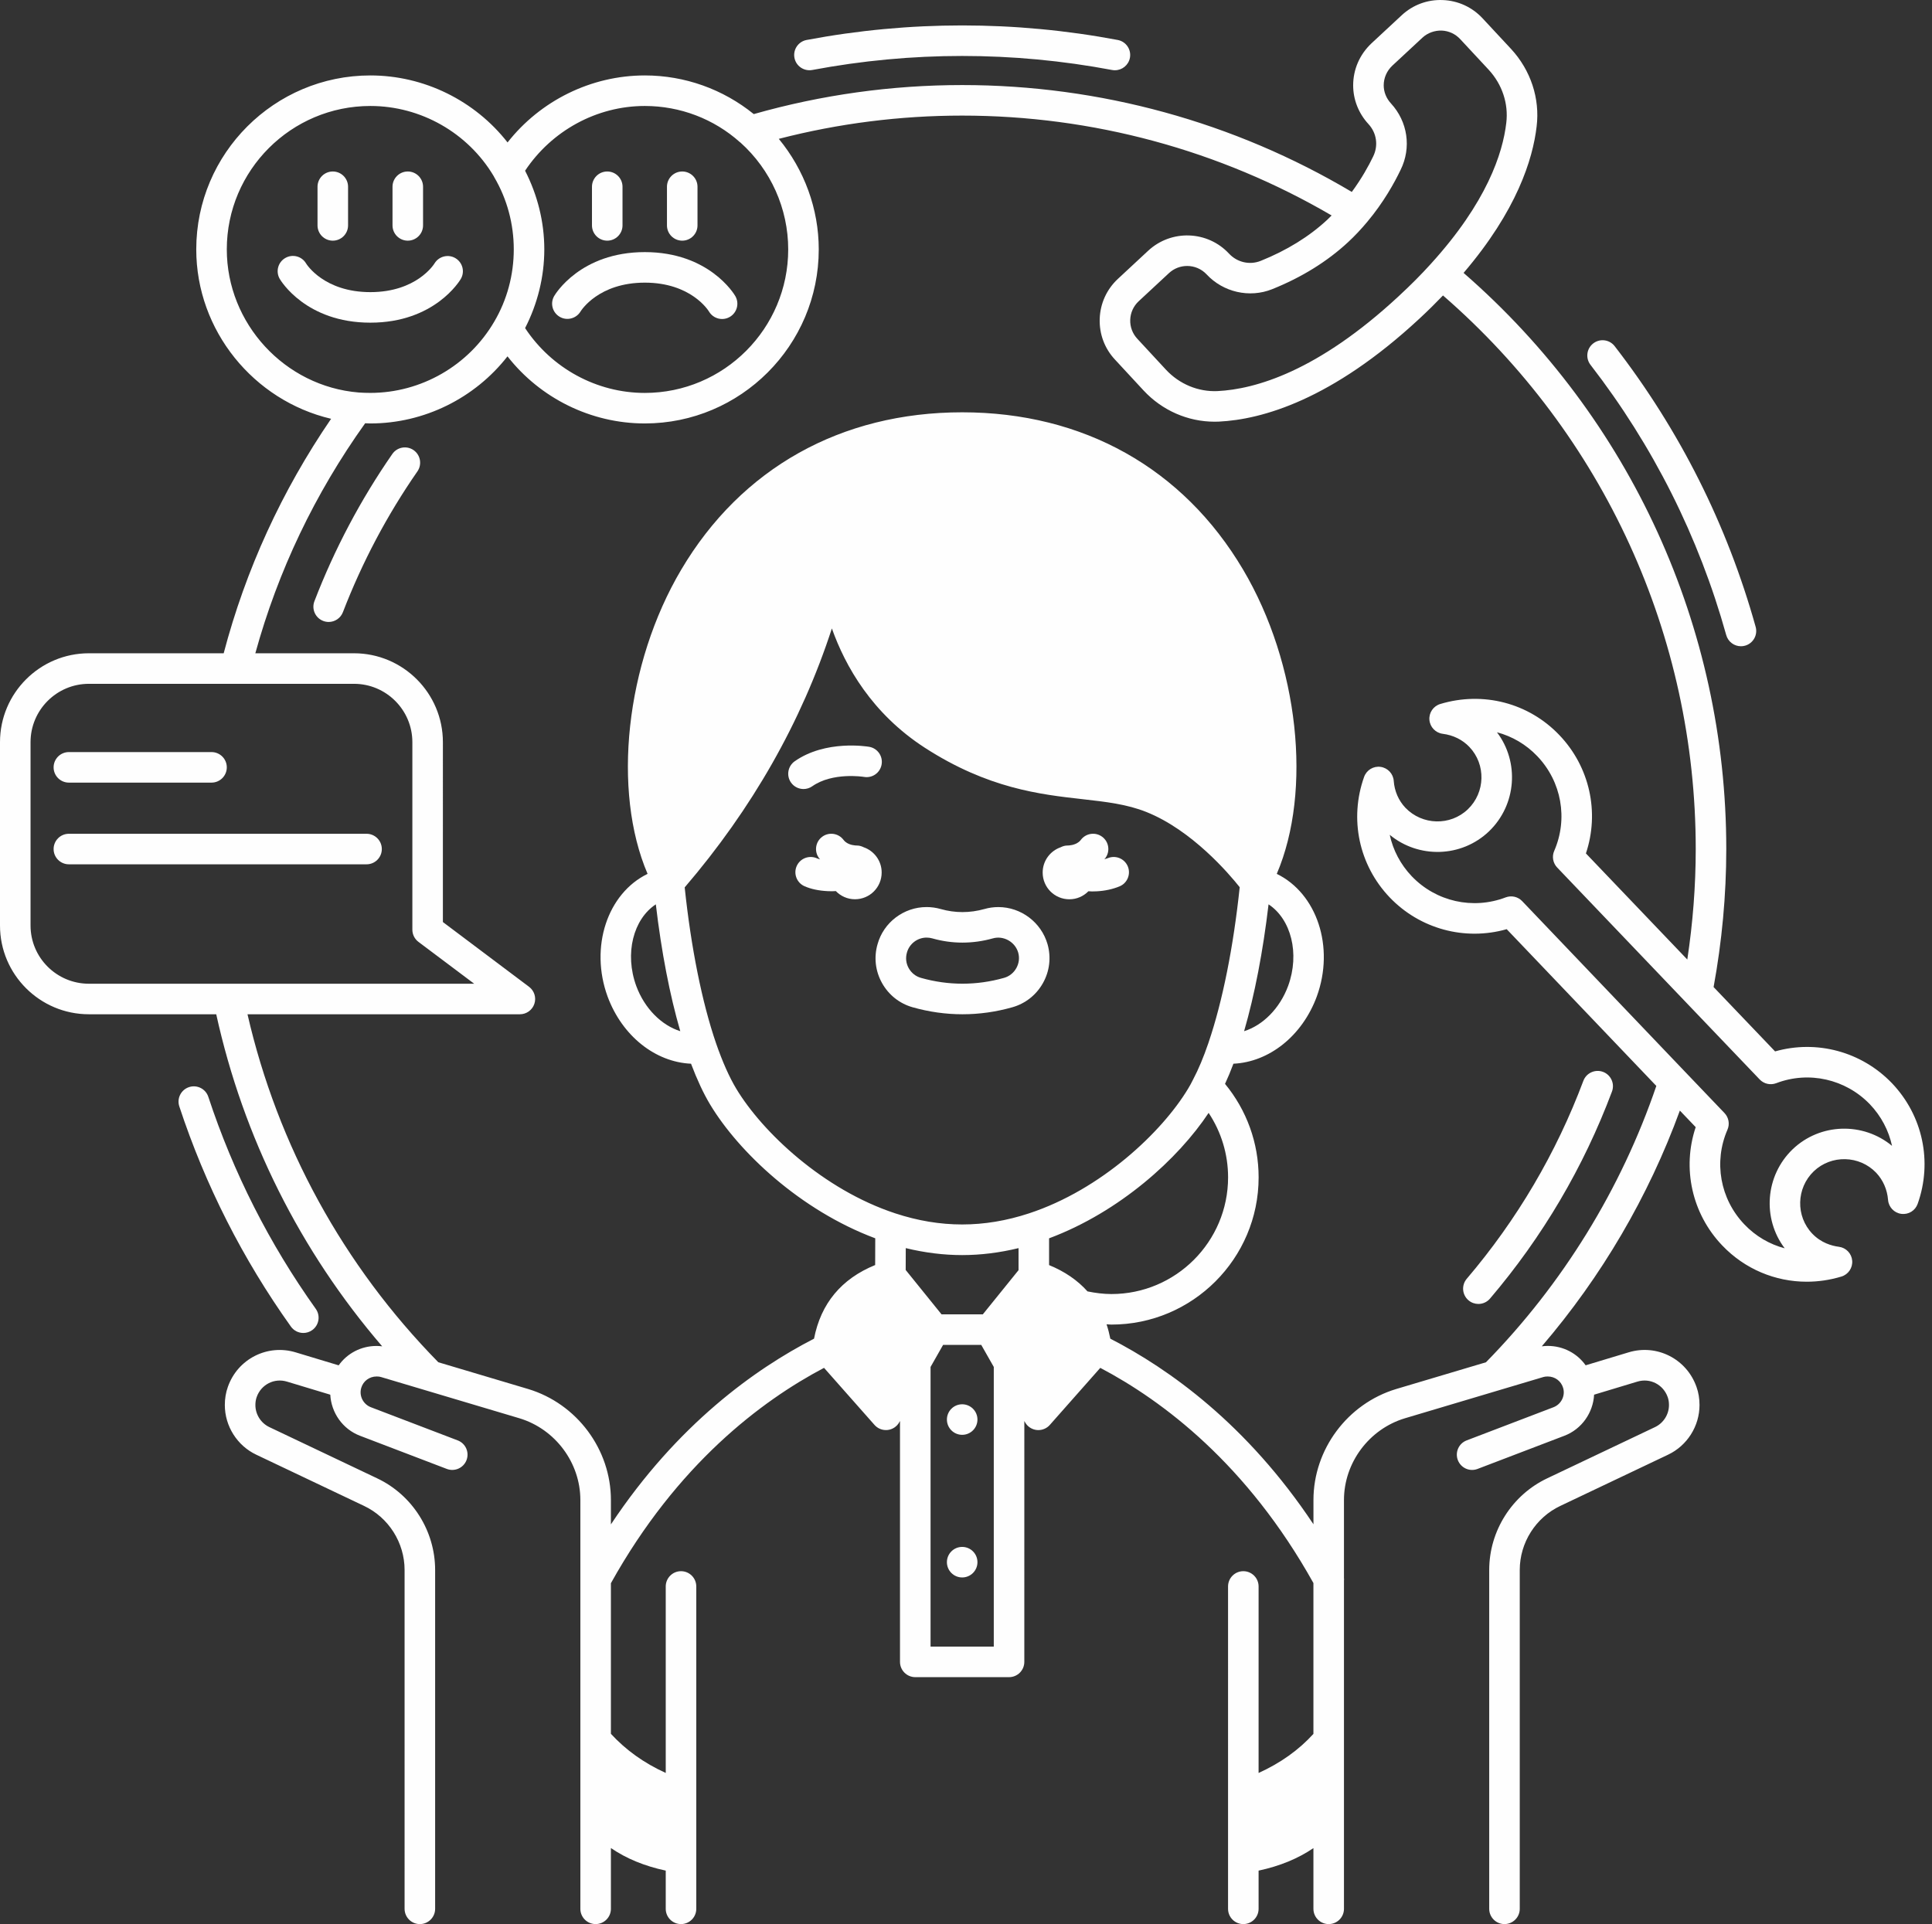
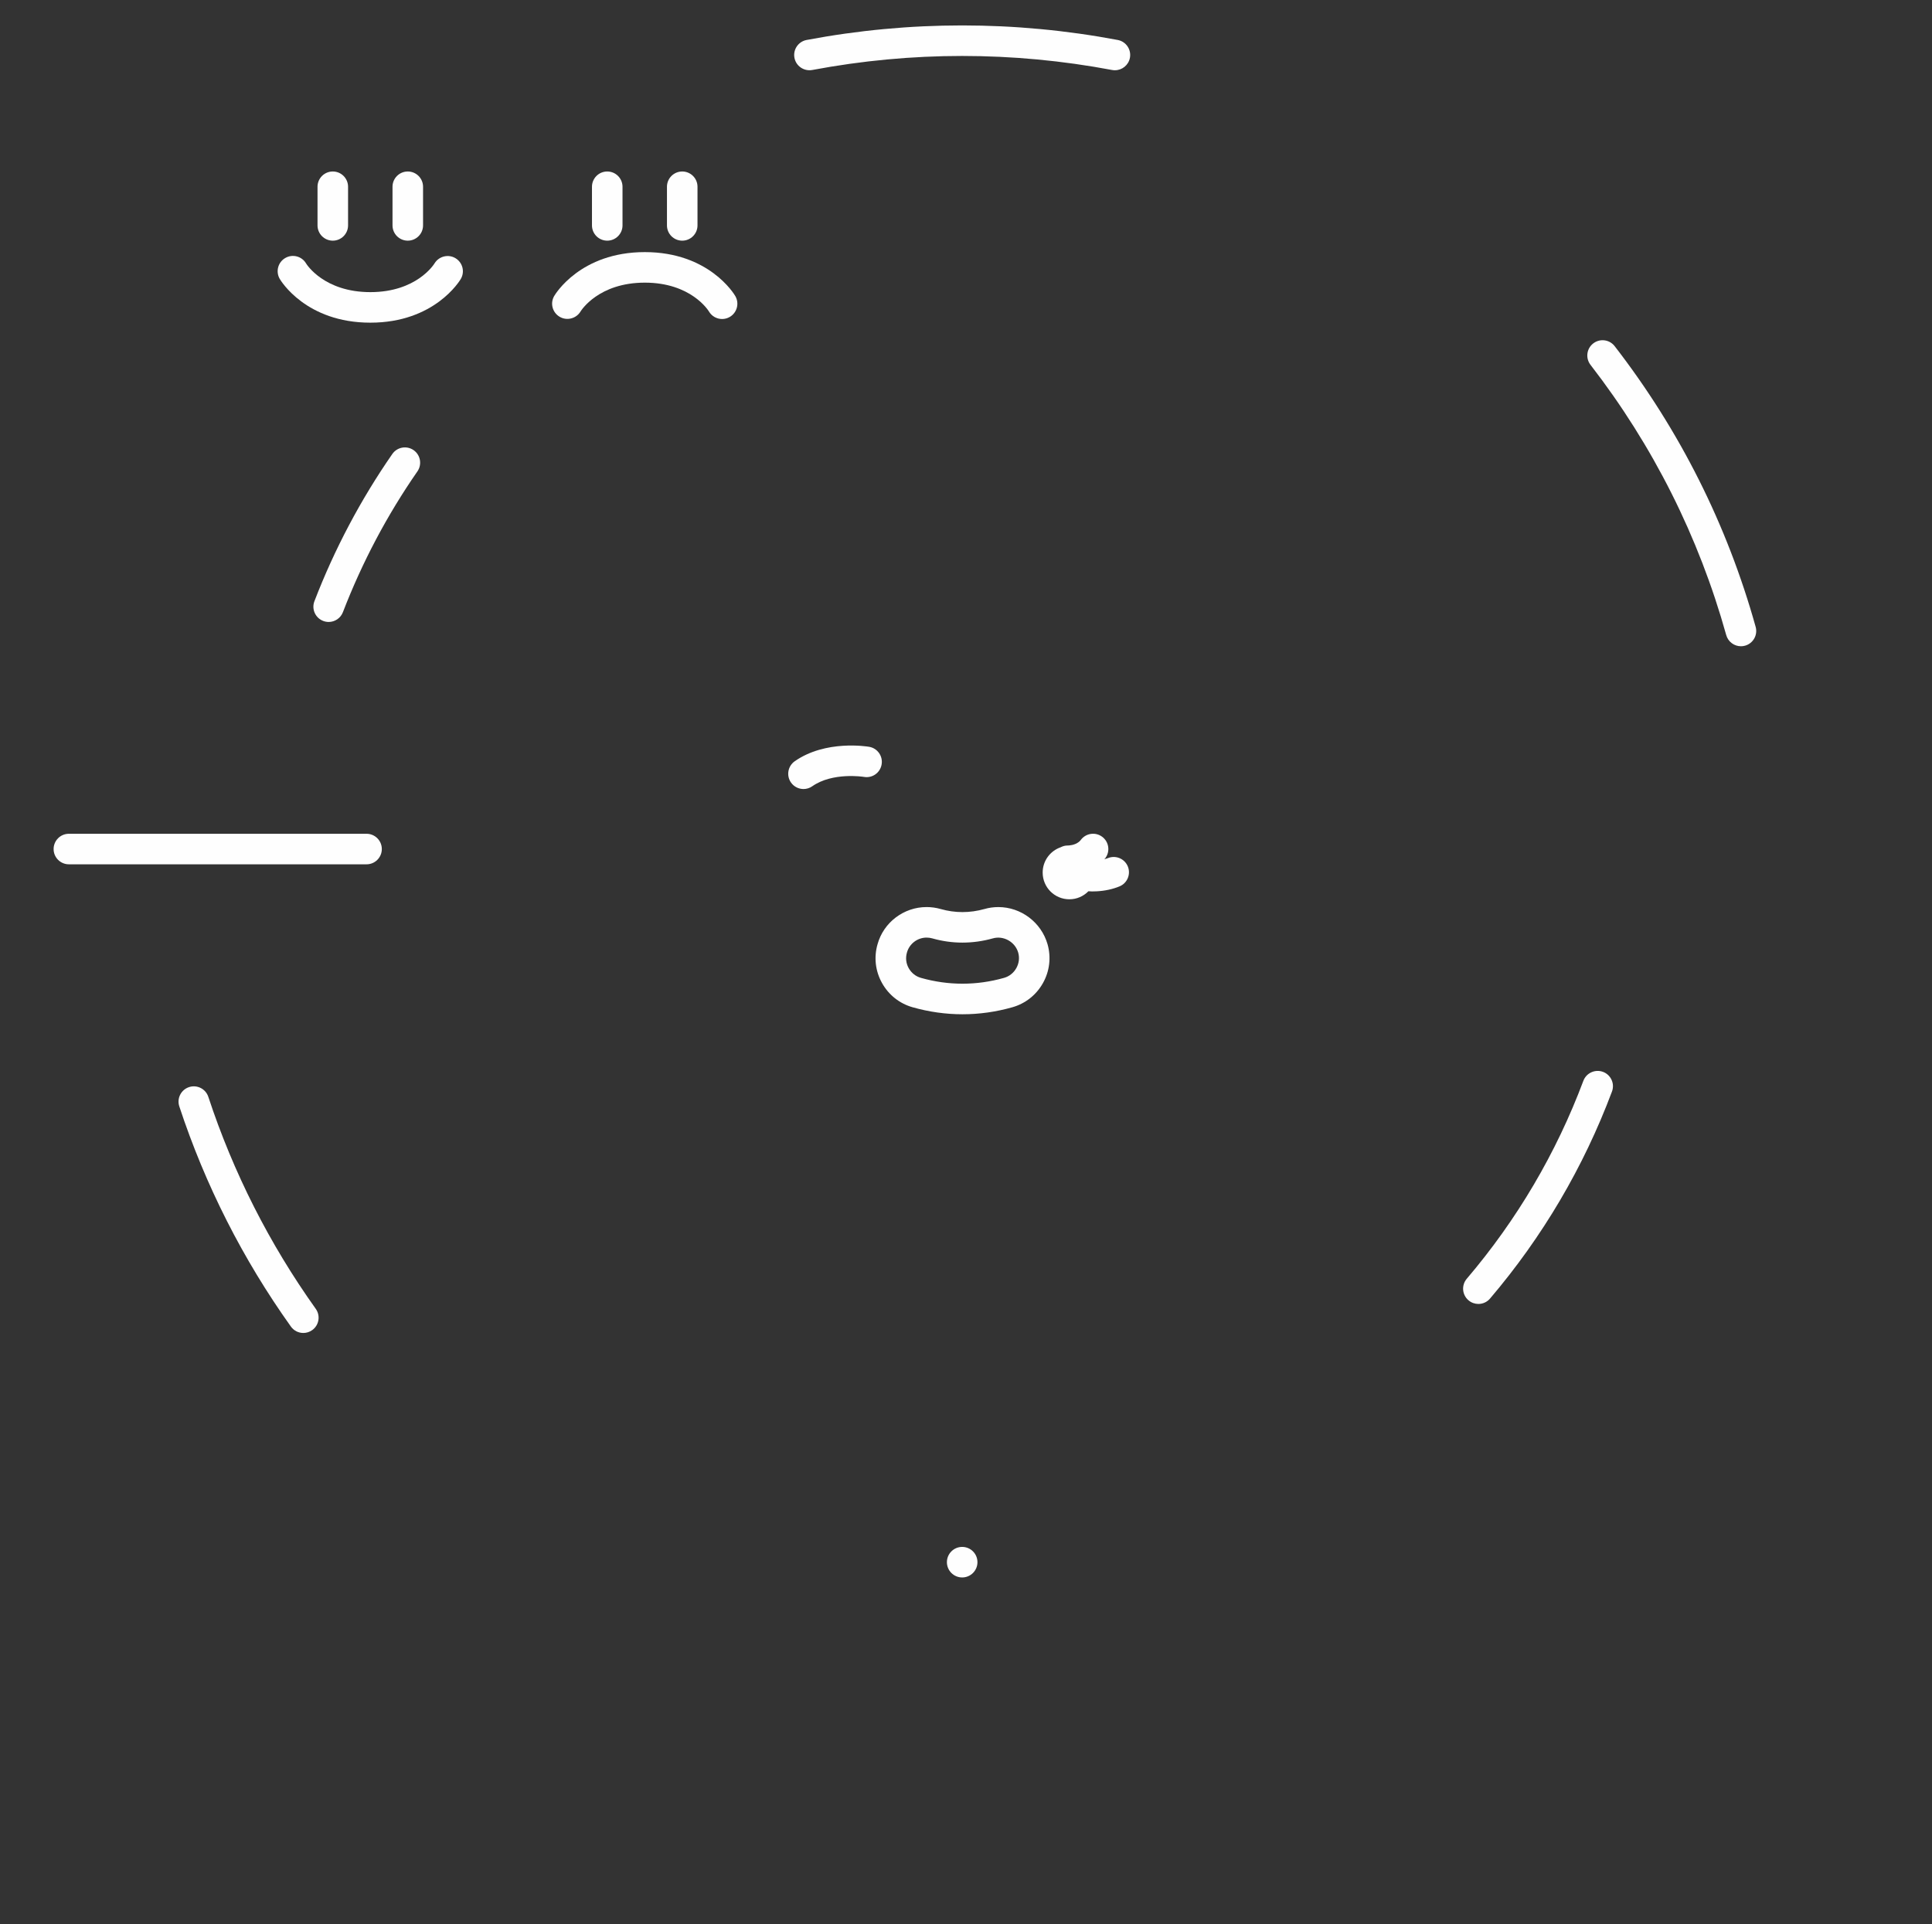
<svg xmlns="http://www.w3.org/2000/svg" fill="#fefefe" height="126" preserveAspectRatio="xMidYMid meet" version="1" viewBox="0.0 -0.0 126.5 126.0" width="126.5" zoomAndPan="magnify">
  <rect x="0.0" y="-0.0" width="126.5" height="126.0" fill="#333333" stroke="none" />
  <g id="change1_1">
    <path d="M70.02,58.89c0.489,0,0.928-0.204,1.245-0.526c0.08,0.003,0.158,0.012,0.239,0.012c0.099,0,0.198-0.002,0.296-0.008 c0.538-0.027,1.058-0.139,1.505-0.325c0.51-0.212,0.75-0.798,0.539-1.308c-0.212-0.509-0.797-0.751-1.308-0.539 c-0.068,0.028-0.151,0.047-0.229,0.069c0.019-0.024,0.046-0.042,0.064-0.067c0.331-0.442,0.24-1.069-0.202-1.4 c-0.443-0.332-1.069-0.24-1.4,0.202c-0.035,0.047-0.078,0.09-0.125,0.129c-0.277,0.223-0.647,0.24-0.754,0.24 c-0.161,0-0.307,0.046-0.441,0.114c-0.686,0.239-1.179,0.888-1.179,1.656C68.27,58.11,69.05,58.89,70.02,58.89z" fill="inherit" />
-     <circle cx="63" cy="92.96" fill="inherit" r="1" />
    <circle cx="63" cy="102.3" fill="inherit" r="1" />
-     <path d="M56.551,55.483c-0.135-0.067-0.281-0.114-0.441-0.114c-0.107,0-0.477-0.017-0.745-0.232c-0.057-0.046-0.1-0.09-0.134-0.137 c-0.33-0.441-0.957-0.533-1.4-0.202c-0.442,0.331-0.532,0.958-0.202,1.4c0.02,0.026,0.044,0.05,0.064,0.076 c-0.086-0.023-0.159-0.047-0.21-0.07c-0.505-0.221-1.096,0.006-1.319,0.511c-0.223,0.505,0.006,1.096,0.511,1.319 c0.423,0.187,0.937,0.295,1.521,0.323c0.093,0.005,0.19,0.007,0.29,0.007c0.077,0,0.16-0.008,0.24-0.011 c0.318,0.328,0.76,0.535,1.252,0.535c0.97,0,1.75-0.78,1.75-1.75C57.73,56.371,57.237,55.723,56.551,55.483z" fill="inherit" />
    <path d="M52.611,51.67c0.198,0,0.398-0.059,0.573-0.181c1.329-0.933,3.334-0.623,3.387-0.613c0.55,0.095,1.06-0.271,1.154-0.815 c0.094-0.544-0.27-1.062-0.814-1.156c-0.115-0.019-2.851-0.473-4.875,0.946c-0.452,0.317-0.562,0.941-0.245,1.393 C51.986,51.521,52.296,51.67,52.611,51.67z" fill="inherit" />
    <path d="M57.748,64.368c0.436,0.785,1.149,1.351,2.01,1.594c1.075,0.304,2.172,0.458,3.262,0.458c1.09,0,2.188-0.154,3.261-0.458 c0.857-0.242,1.57-0.805,2.007-1.584c0.438-0.781,0.545-1.683,0.302-2.544c-0.412-1.433-1.736-2.434-3.221-2.434 c-0.313,0-0.612,0.042-0.91,0.127c-0.961,0.269-1.931,0.268-2.865,0.001c-0.299-0.085-0.61-0.129-0.925-0.129 c-1.493,0-2.814,1.004-3.21,2.431C57.211,62.685,57.314,63.587,57.748,64.368z M59.383,62.377c0.16-0.576,0.689-0.978,1.287-0.978 c0.128,0,0.255,0.018,0.376,0.052c1.289,0.367,2.633,0.371,3.959,0c0.71-0.202,1.462,0.232,1.663,0.93 c0.097,0.342,0.053,0.704-0.124,1.018c-0.176,0.314-0.462,0.542-0.806,0.638c-1.795,0.508-3.641,0.508-5.436,0 c-0.345-0.097-0.63-0.324-0.806-0.64C59.323,63.086,59.282,62.727,59.383,62.377z" fill="inherit" />
-     <path d="M4.51,51.25h9.34c0.552,0,1-0.448,1-1s-0.448-1-1-1H4.51c-0.552,0-1,0.448-1,1S3.958,51.25,4.51,51.25z" fill="inherit" />
    <path d="M24,54.6H4.51c-0.552,0-1,0.448-1,1s0.448,1,1,1H24c0.552,0,1-0.448,1-1S24.552,54.6,24,54.6z" fill="inherit" />
    <path d="M21.79,15.76c0.552,0,1-0.448,1-1v-2.53c0-0.552-0.448-1-1-1s-1,0.448-1,1v2.53C20.79,15.312,21.238,15.76,21.79,15.76z" fill="inherit" />
    <path d="M26.7,15.76c0.552,0,1-0.448,1-1v-2.53c0-0.552-0.448-1-1-1s-1,0.448-1,1v2.53C25.7,15.312,26.148,15.76,26.7,15.76z" fill="inherit" />
    <path d="M30.174,18.262c0.275-0.473,0.116-1.075-0.354-1.356c-0.469-0.28-1.083-0.126-1.368,0.341 c-0.047,0.077-1.188,1.883-4.202,1.883c-3.022,0-4.164-1.806-4.206-1.873c-0.278-0.478-0.89-0.64-1.367-0.361 c-0.478,0.278-0.639,0.89-0.361,1.367c0.068,0.117,1.718,2.867,5.934,2.867C28.457,21.13,30.106,18.38,30.174,18.262z" fill="inherit" />
    <path d="M39.76,15.76c0.552,0,1-0.448,1-1v-2.53c0-0.552-0.448-1-1-1s-1,0.448-1,1v2.53C38.76,15.312,39.208,15.76,39.76,15.76z" fill="inherit" />
    <path d="M44.67,15.76c0.552,0,1-0.448,1-1v-2.53c0-0.552-0.448-1-1-1s-1,0.448-1,1v2.53C43.67,15.312,44.118,15.76,44.67,15.76z" fill="inherit" />
    <path d="M36.642,20.744c0.472,0.279,1.082,0.124,1.368-0.344c0.047-0.077,1.189-1.891,4.211-1.891c3.012,0,4.153,1.814,4.194,1.882 c0.186,0.32,0.521,0.499,0.866,0.499c0.17,0,0.343-0.043,0.5-0.135c0.478-0.277,0.641-0.889,0.364-1.367 c-0.068-0.118-1.717-2.879-5.925-2.879c-4.218,0-5.867,2.761-5.936,2.879C36.01,19.863,36.171,20.464,36.642,20.744z" fill="inherit" />
-     <path d="M123.881,70.937c-1.991-2.075-4.933-2.859-7.655-2.085l-4.026-4.214c0.544-2.972,0.83-6.009,0.83-9.038 c0-14.525-6.264-28.209-17.2-37.729c3.488-4.08,4.534-7.445,4.783-9.59c0.223-1.831-0.385-3.679-1.671-5.072l-1.869-2.009 c-0.679-0.732-1.604-1.157-2.604-1.196c-1.003-0.041-1.957,0.313-2.69,0.994l-1.988,1.847C89.023,3.573,88.6,4.548,88.6,5.59 c0,0.936,0.357,1.837,1.004,2.538c0.535,0.581,0.656,1.409,0.304,2.121c-0.286,0.599-0.75,1.44-1.397,2.32 C80.808,7.991,72.01,5.57,63,5.57c-4.631,0-9.218,0.643-13.647,1.901c-2.011-1.63-4.518-2.531-7.133-2.531 c-3.515,0-6.836,1.651-8.987,4.388C31.093,6.591,27.774,4.94,24.25,4.94c-6.286,0-11.4,5.109-11.4,11.39 c0,5.326,3.763,9.905,8.829,11.095c-3.228,4.721-5.59,9.875-7.033,15.355H5.82C2.611,42.78,0,45.39,0,48.6v12.01 c0,3.204,2.611,5.81,5.82,5.81h8.338c1.771,8.052,5.491,15.493,10.866,21.745c-0.118-0.013-0.236-0.025-0.364-0.025 c-1.019,0-1.928,0.486-2.485,1.27l-2.802-0.846c-1.858-0.571-3.816,0.427-4.454,2.259c-0.132,0.368-0.198,0.767-0.198,1.187 c0,1.384,0.81,2.662,2.061,3.253l7.052,3.351c1.614,0.762,2.657,2.409,2.657,4.196V125c0,0.552,0.448,1,1,1s1-0.448,1-1v-22.19 c0-2.557-1.493-4.914-3.801-6.003l-7.051-3.351c-0.558-0.264-0.917-0.832-0.917-1.446c0-0.189,0.027-0.362,0.084-0.521 c0.286-0.821,1.156-1.268,1.987-1.012l2.832,0.855c0.064,1.172,0.8,2.254,1.95,2.691l5.68,2.17 c0.516,0.197,1.094-0.062,1.291-0.577c0.197-0.516-0.061-1.094-0.577-1.291l-5.682-2.171c-0.508-0.193-0.787-0.748-0.635-1.267 c0.129-0.447,0.535-0.748,1.01-0.748c0.114,0,0.208,0.011,0.294,0.039l9.056,2.699C36.359,93.587,38,95.788,38,98.23v15.649 c0,0.001,0,0.001,0,0.002v4.839c0,0.001,0,0.002,0,0.004V125c0,0.552,0.448,1,1,1s1-0.448,1-1v-3.98 c1.017,0.693,2.197,1.179,3.59,1.478V125c0,0.552,0.448,1,1,1s1-0.448,1-1v-21.11c0-0.552-0.448-1-1-1s-1,0.448-1,1v12.212 c-1.419-0.643-2.612-1.499-3.59-2.562v-9.863c4.335-7.786,9.85-11.94,13.955-14.103l3.305,3.738 c0.191,0.216,0.464,0.337,0.749,0.337c0.035,0,0.069-0.002,0.104-0.005c0.321-0.034,0.607-0.221,0.766-0.502l0.05-0.089v15.776 c0,0.552,0.448,1,1,1h6.14c0.552,0,1-0.448,1-1V93.054l0.05,0.089c0.159,0.281,0.445,0.468,0.766,0.502 c0.035,0.003,0.069,0.005,0.104,0.005c0.285,0,0.558-0.122,0.749-0.337l3.305-3.738c4.105,2.162,9.619,6.314,13.955,14.092v9.878 c-0.954,1.049-2.153,1.908-3.59,2.559V103.89c0-0.552-0.448-1-1-1s-1,0.448-1,1V125c0,0.552,0.448,1,1,1s1-0.448,1-1v-2.501 c1.396-0.3,2.578-0.787,3.59-1.475V125c0,0.552,0.448,1,1,1s1-0.448,1-1v-21.532c0.001-0.017,0.01-0.031,0.01-0.048 c0-0.014-0.009-0.027-0.01-0.041V98.23c0-2.442,1.641-4.643,3.986-5.352l9.075-2.705c0.071-0.022,0.165-0.034,0.279-0.034 c0.475,0,0.88,0.3,1.011,0.752c0.151,0.515-0.128,1.07-0.638,1.264l-5.68,2.17c-0.516,0.197-0.774,0.775-0.577,1.291 c0.198,0.516,0.775,0.776,1.291,0.577l5.678-2.169c1.153-0.438,1.89-1.522,1.953-2.693l2.835-0.856 c0.829-0.253,1.697,0.192,1.986,1.021c0.054,0.15,0.081,0.323,0.081,0.513c0,0.615-0.36,1.183-0.919,1.447l-7.047,3.349 c-2.311,1.091-3.804,3.448-3.804,6.004V125c0,0.552,0.448,1,1,1s1-0.448,1-1v-22.19c0-1.787,1.043-3.434,2.66-4.197l7.048-3.35 c1.252-0.592,2.062-1.87,2.062-3.254c0-0.42-0.066-0.819-0.195-1.179c-0.641-1.84-2.6-2.837-4.454-2.269l-2.807,0.847 c-0.557-0.784-1.466-1.27-2.484-1.27c-0.136,0-0.263,0.011-0.387,0.026c3.913-4.561,6.991-9.819,9.04-15.437l1.037,1.085 c-0.9,2.689-0.251,5.666,1.736,7.746c1.471,1.544,3.468,2.376,5.535,2.376c0.755,0,1.519-0.111,2.27-0.338 c0.451-0.137,0.745-0.57,0.706-1.041c-0.04-0.47-0.401-0.848-0.869-0.908c-0.48-0.062-1.172-0.261-1.744-0.859 c-1.096-1.148-1.051-2.982,0.097-4.086c1.148-1.095,2.983-1.051,4.082,0.092c0.456,0.484,0.727,1.102,0.782,1.785 c0.038,0.47,0.399,0.85,0.867,0.911c0.476,0.063,0.915-0.213,1.072-0.657C126.541,76.079,125.897,73.054,123.881,70.937z M91.706,11.124c0.717-1.448,0.47-3.156-0.632-4.353C90.769,6.44,90.6,6.021,90.6,5.59c0-0.487,0.202-0.947,0.561-1.288 l1.979-1.839c0.341-0.315,0.8-0.472,1.25-0.461c0.467,0.018,0.899,0.216,1.217,0.559l1.867,2.007 c0.884,0.958,1.304,2.224,1.152,3.477c-0.23,1.992-1.276,5.211-4.946,9.241c-0.001,0.001-0.002,0.002-0.003,0.004 c-0.608,0.674-1.297,1.367-2.107,2.117c-5.288,4.905-9.368,6.081-11.855,6.204c-1.26,0.055-2.491-0.455-3.371-1.4l-1.874-2.024 c-0.317-0.339-0.483-0.781-0.467-1.246c0.017-0.467,0.214-0.899,0.558-1.218l1.979-1.839c0.337-0.313,0.765-0.467,1.191-0.467 c0.468,0,0.935,0.187,1.278,0.556c1.078,1.156,2.792,1.561,4.284,0.966c1.938-0.778,3.613-1.816,4.978-3.085 c0.435-0.404,0.857-0.852,1.255-1.33C90.592,13.253,91.303,11.967,91.706,11.124z M42.22,6.94c2.31,0,4.523,0.843,6.232,2.375 c0.008,0.007,0.018,0.008,0.025,0.015c1.99,1.783,3.132,4.333,3.132,7.001c0,5.183-4.212,9.4-9.39,9.4 c-3.16,0-6.107-1.622-7.837-4.245c0.81-1.583,1.257-3.345,1.257-5.155c0-1.806-0.447-3.567-1.258-5.151 C36.123,8.559,39.071,6.94,42.22,6.94z M14.85,16.33c0-5.178,4.217-9.39,9.4-9.39c3.302,0,6.386,1.756,8.072,4.588 c0.014,0.03,0.029,0.06,0.046,0.088c0.832,1.416,1.272,3.045,1.272,4.713c0,1.675-0.44,3.308-1.274,4.727 c-1.679,2.883-4.789,4.673-8.116,4.673c-0.266,0-0.522-0.009-0.768-0.026C18.642,25.305,14.85,21.188,14.85,16.33z M2,60.61V48.6 c0-2.106,1.713-3.82,3.82-3.82h17.36c2.106,0,3.82,1.714,3.82,3.82v12.28c0,0.315,0.148,0.611,0.4,0.8 c1.164,0.873,2.518,1.89,3.648,2.74H5.82C3.713,64.42,2,62.711,2,60.61z M61.648,86.07l-2.347-2.905l0.005-1.432 c1.24,0.302,2.478,0.457,3.694,0.457c1.215,0,2.451-0.155,3.69-0.456v1.443l-2.338,2.893H61.648z M71.205,84.567 c-0.651-0.728-1.492-1.305-2.515-1.722v-1.753c4.633-1.732,8.459-5.217,10.446-8.214c0.826,1.243,1.274,2.702,1.274,4.223 c0,4.213-3.427,7.64-7.64,7.64C72.251,84.74,71.726,84.674,71.205,84.567z M83.06,59.221c1.474,0.973,2.057,3.218,1.282,5.343 c-0.548,1.483-1.66,2.581-2.883,2.964C82.149,65.147,82.694,62.325,83.06,59.221z M44.542,67.528 c-1.223-0.383-2.336-1.481-2.882-2.96c-0.777-2.13-0.192-4.377,1.281-5.347C43.306,62.324,43.851,65.147,44.542,67.528z M46.886,68.324c-0.919-2.673-1.643-6.289-2.055-10.213c4.409-5.143,7.645-10.829,9.637-16.957c0.879,2.475,2.626,5.574,6.09,7.815 c4.131,2.668,7.551,3.054,10.298,3.363c1.574,0.178,2.933,0.331,4.212,0.845c2.987,1.196,5.413,4.052,6.103,4.922 c-0.409,3.896-1.125,7.485-2.034,10.154c-0.003,0.008-0.005,0.017-0.008,0.025c-0.005,0.015-0.01,0.031-0.015,0.045 c-0.321,0.935-0.641,1.699-0.989,2.358c-0.106,0.212-0.211,0.416-0.333,0.612c-1.712,2.846-5.701,6.615-10.416,8.165 c-2.945,0.969-5.81,0.969-8.755,0c-4.714-1.55-8.704-5.319-10.415-8.165C47.75,70.532,47.304,69.532,46.886,68.324z M60.93,107.83 V89.515l0.821-1.445h2.497l0.821,1.445v18.315H60.93z M91.411,90.962C88.225,91.925,86,94.913,86,98.23v1.588 c-4.35-6.541-9.448-10.175-13.3-12.154c-0.065-0.328-0.147-0.642-0.247-0.942c0.106,0.004,0.212,0.019,0.317,0.019 c5.315,0,9.64-4.325,9.64-9.64c0-2.255-0.781-4.4-2.2-6.123c0.188-0.403,0.37-0.841,0.55-1.32c2.329-0.107,4.501-1.81,5.459-4.404 c1.182-3.242,0.007-6.746-2.621-8.028c2.324-5.432,1.455-13.74-2.206-19.925C77.461,30.657,70.929,27,63,27 s-14.461,3.658-18.393,10.3c-3.661,6.184-4.531,14.492-2.206,19.925c-2.626,1.278-3.803,4.785-2.619,8.032 c0.959,2.594,3.133,4.297,5.464,4.401c0.394,1.04,0.811,1.941,1.247,2.667c1.872,3.112,5.904,6.929,10.815,8.766l-0.006,1.75 c-2.215,0.904-3.557,2.523-4.002,4.822c-3.852,1.98-8.951,5.615-13.3,12.162V98.23c0-3.316-2.225-6.305-5.415-7.269l-5.885-1.753 c-6.222-6.342-10.522-14.194-12.495-22.788H34.04c0.43,0,0.812-0.275,0.948-0.683c0.137-0.408-0.003-0.857-0.347-1.116 c0,0-3.134-2.359-5.642-4.241V48.6c0-3.209-2.611-5.82-5.82-5.82h-6.461c1.484-5.391,3.896-10.451,7.191-15.062 c0.114,0.003,0.224,0.012,0.34,0.012c3.521,0,6.84-1.654,8.98-4.394c2.143,2.741,5.464,4.394,8.99,4.394 c6.28,0,11.39-5.114,11.39-11.4c0-2.657-0.946-5.209-2.616-7.237C54.904,8.082,58.935,7.57,63,7.57 c8.533,0,16.868,2.261,24.189,6.539c-0.094,0.093-0.186,0.191-0.281,0.279c-1.184,1.102-2.652,2.008-4.36,2.694 c-0.736,0.294-1.55,0.091-2.075-0.472c-1.403-1.511-3.778-1.599-5.294-0.192l-1.979,1.84c-0.736,0.683-1.16,1.611-1.195,2.614 c-0.035,1,0.322,1.953,1.002,2.678l1.872,2.022c1.217,1.308,2.897,2.043,4.65,2.043c0.093,0,0.187-0.002,0.281-0.006 c2.823-0.139,7.392-1.42,13.12-6.735c0.574-0.531,1.077-1.033,1.552-1.526C105.003,28.488,111.03,41.64,111.03,55.6 c0,2.42-0.19,4.844-0.552,7.235l-6.638-6.948c0.901-2.689,0.251-5.666-1.736-7.746c-2.007-2.108-4.996-2.887-7.805-2.038 c-0.451,0.137-0.746,0.571-0.706,1.041c0.04,0.47,0.402,0.849,0.87,0.909c0.688,0.087,1.291,0.385,1.744,0.858 c1.096,1.148,1.051,2.982-0.098,4.086c-1.148,1.097-2.982,1.05-4.086-0.098c-0.447-0.469-0.719-1.093-0.766-1.759 c-0.033-0.472-0.393-0.856-0.862-0.921c-0.469-0.065-0.918,0.209-1.078,0.655c-0.981,2.753-0.342,5.775,1.669,7.886 c1.987,2.081,4.934,2.866,7.667,2.088l9.797,10.265c-2.298,6.74-6.139,12.981-11.155,18.096L91.411,90.962z M117.377,75.259 c-1.807,1.737-1.996,4.541-0.521,6.487c-0.99-0.262-1.906-0.793-2.642-1.567c-1.588-1.662-2.022-4.096-1.106-6.2 c0.161-0.369,0.084-0.799-0.194-1.09l-2.589-2.709l-10.66-11.17c-0.278-0.292-0.704-0.387-1.08-0.244 c-2.15,0.82-4.564,0.274-6.15-1.385c-0.737-0.774-1.225-1.714-1.44-2.713c1.887,1.56,4.691,1.5,6.499-0.227 c1.808-1.737,1.997-4.54,0.522-6.487c0.99,0.262,1.906,0.793,2.642,1.567c1.588,1.662,2.022,4.096,1.106,6.2 c-0.161,0.369-0.084,0.798,0.194,1.089l8.437,8.831c0.02,0.023,0.039,0.044,0.062,0.065l4.762,4.984 c0.278,0.291,0.703,0.385,1.079,0.244c2.138-0.817,4.549-0.271,6.14,1.385c0.738,0.775,1.228,1.717,1.445,2.717 C121.994,73.472,119.187,73.532,117.377,75.259z" fill="inherit" />
    <path d="M19.861,87.29c0.201,0,0.404-0.061,0.58-0.186c0.45-0.321,0.554-0.945,0.233-1.395c-3.034-4.254-5.401-8.925-7.034-13.882 c-0.173-0.524-0.737-0.81-1.263-0.637c-0.524,0.173-0.81,0.738-0.637,1.263c1.696,5.148,4.154,10,7.306,14.417 C19.241,87.144,19.548,87.29,19.861,87.29z" fill="inherit" />
    <path d="M113.027,41.588c0.124,0.442,0.525,0.732,0.963,0.732c0.089,0,0.179-0.012,0.269-0.037c0.532-0.148,0.843-0.7,0.695-1.232 c-1.868-6.692-4.974-12.877-9.232-18.383c-0.338-0.437-0.966-0.517-1.403-0.179c-0.437,0.338-0.517,0.966-0.179,1.403 C108.239,29.192,111.229,35.146,113.027,41.588z" fill="inherit" />
    <path d="M53.185,4.583c6.506-1.225,13.124-1.225,19.63,0C72.877,4.595,72.94,4.6,73.001,4.6c0.472,0,0.892-0.335,0.982-0.815 c0.102-0.543-0.255-1.065-0.798-1.168c-6.749-1.27-13.621-1.27-20.37,0c-0.542,0.103-0.9,0.625-0.798,1.168 C52.119,4.327,52.638,4.682,53.185,4.583z" fill="inherit" />
    <path d="M97.561,85.038c3.44-4.041,6.126-8.602,7.985-13.558c0.194-0.517-0.068-1.093-0.585-1.288 c-0.517-0.19-1.093,0.068-1.288,0.585c-1.777,4.738-4.346,9.1-7.635,12.963c-0.358,0.421-0.308,1.052,0.113,1.41 c0.188,0.161,0.419,0.239,0.648,0.239C97.082,85.39,97.363,85.27,97.561,85.038z" fill="inherit" />
    <path d="M25.688,29.729c-2.07,2.984-3.787,6.228-5.101,9.641c-0.199,0.516,0.059,1.094,0.574,1.292 c0.118,0.045,0.24,0.067,0.359,0.067c0.401,0,0.78-0.244,0.933-0.641c1.257-3.265,2.898-6.367,4.878-9.219 c0.314-0.454,0.202-1.077-0.251-1.392C26.625,29.163,26.003,29.275,25.688,29.729z" fill="inherit" />
  </g>
</svg>